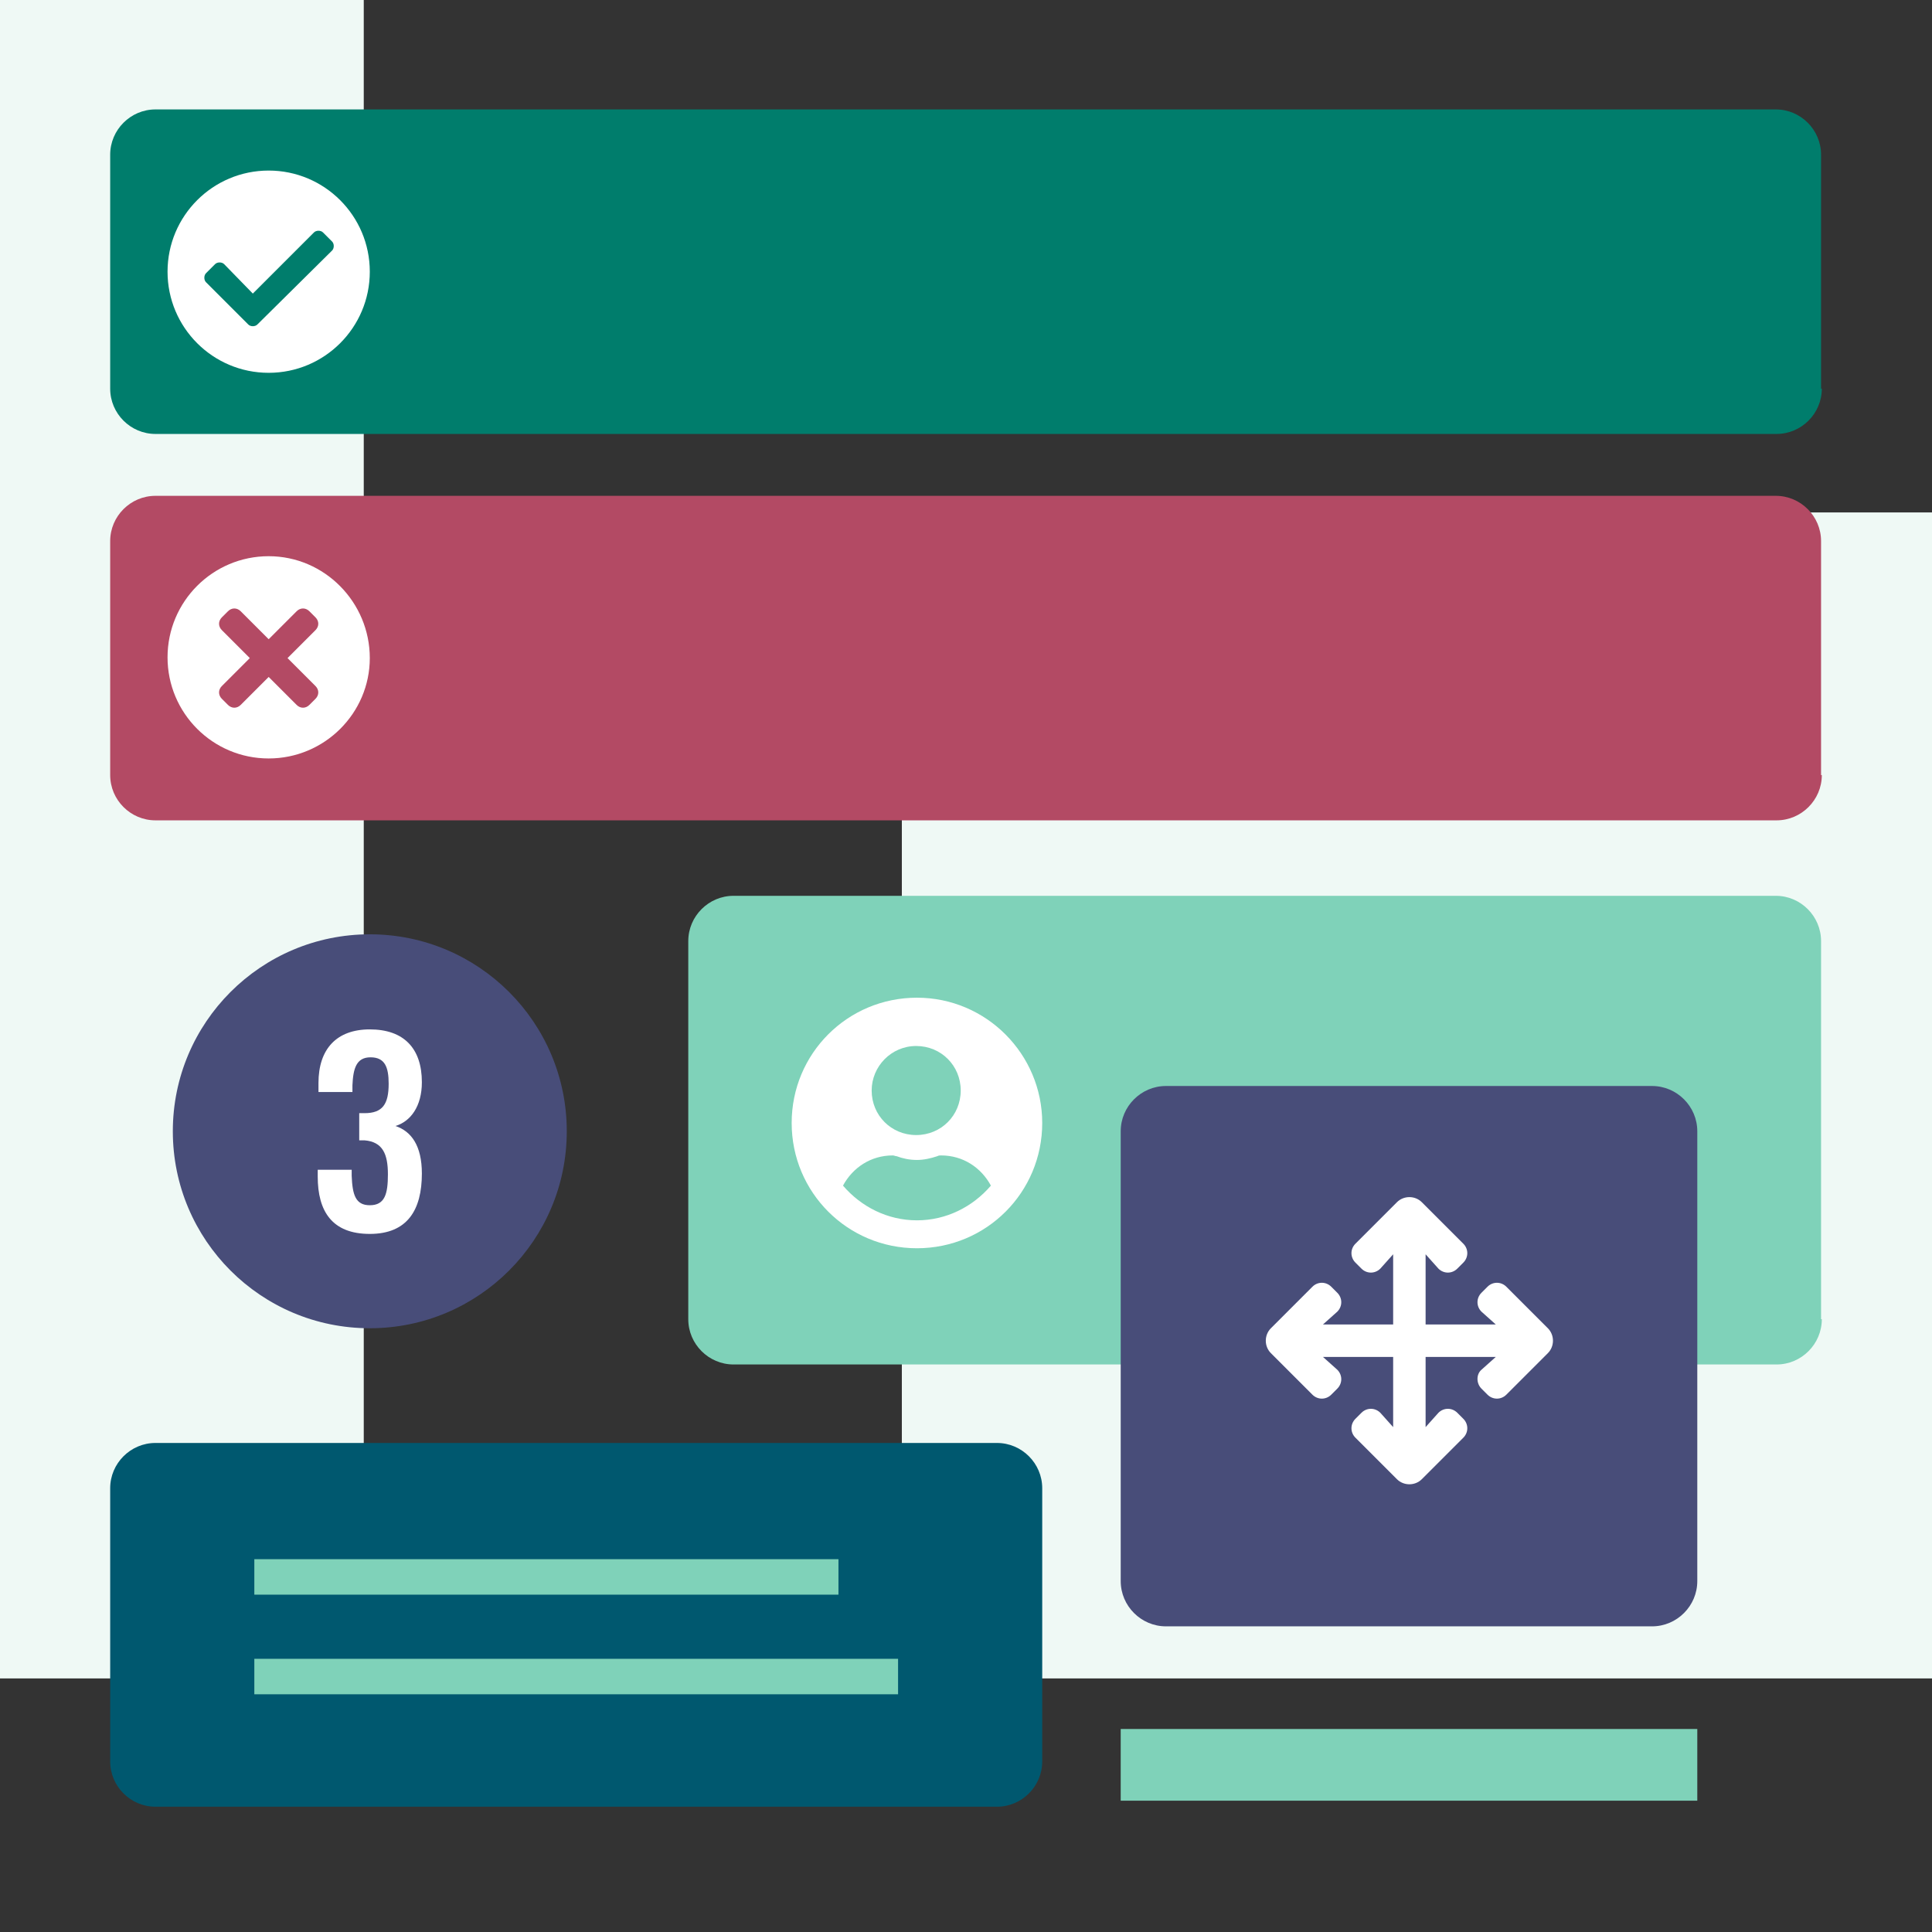
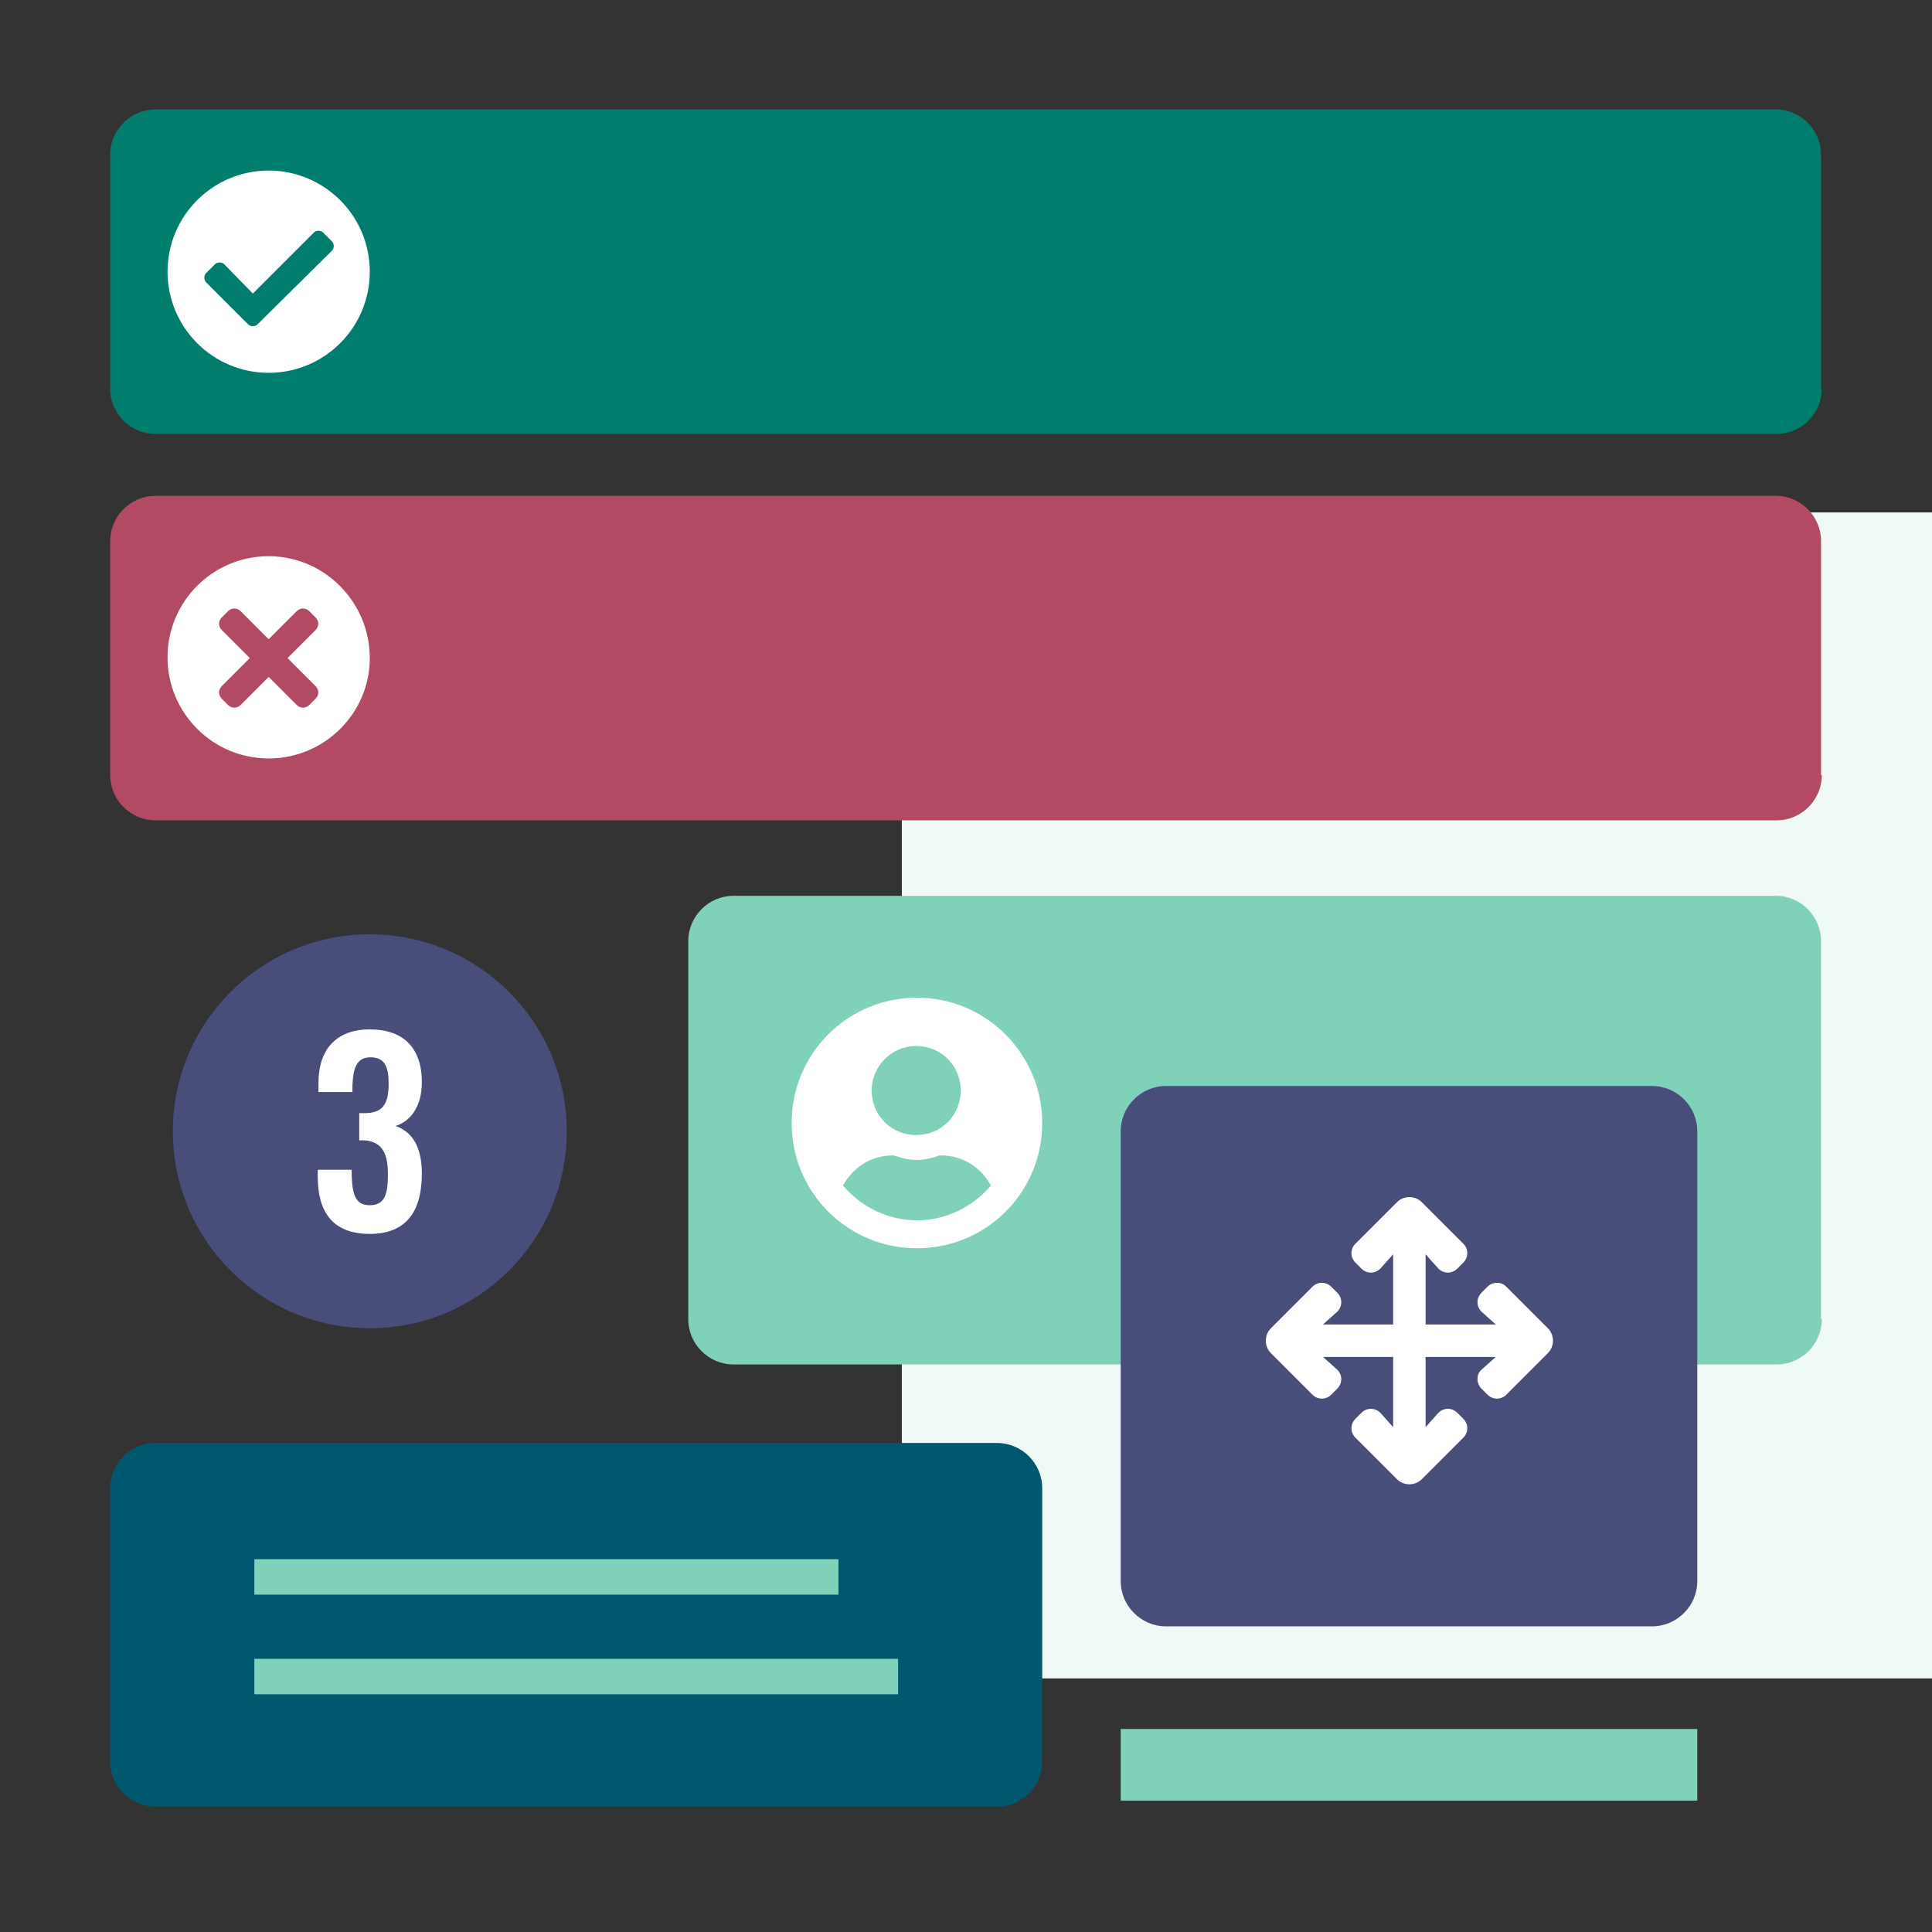
<svg xmlns="http://www.w3.org/2000/svg" xmlns:xlink="http://www.w3.org/1999/xlink" version="1.1" id="Layer_1" x="0px" y="0px" viewBox="0 0 256 256" style="enable-background:new 0 0 256 256;" xml:space="preserve">
  <rect x="0" y="0" width="256" height="256" fill="#333333" stroke="none" />
  <style type="text/css">
	.st0{clip-path:url(#SVGID_2_);fill:#EFF9F5;}
	.st1{clip-path:url(#SVGID_4_);fill:#ECF8F3;}
	.st2{clip-path:url(#SVGID_6_);fill:#124734;}
	.st3{clip-path:url(#SVGID_6_);fill:#231F20;}
	.st4{fill:#124734;}
	.st5{clip-path:url(#SVGID_8_);fill:#231F20;}
	.st6{clip-path:url(#SVGID_10_);fill:#009877;}
	.st7{clip-path:url(#SVGID_10_);fill:#00586F;}
	.st8{clip-path:url(#SVGID_12_);}
	.st9{clip-path:url(#SVGID_14_);}
	.st10{clip-path:url(#SVGID_16_);}
	.st11{clip-path:url(#SVGID_18_);}
	.st12{clip-path:url(#SVGID_20_);}
	.st13{clip-path:url(#SVGID_22_);}
	.st14{fill:#FFFFFF;}
	.st15{fill:#B3B3B3;}
	.st16{fill:#678849;}
	.st17{fill:#B34A64;}
	.st18{fill:#484D79;}
	.st19{fill:#E6E6E6;}
	.st20{clip-path:url(#SVGID_26_);fill:none;stroke:#E3F4EF;stroke-width:1.064;stroke-miterlimit:10;}
	.st21{clip-path:url(#SVGID_26_);fill:#484D79;}
	.st22{clip-path:url(#SVGID_26_);fill:#7FD2B9;}
	.st23{clip-path:url(#SVGID_26_);fill:#9ADBC7;}
	.st24{clip-path:url(#SVGID_26_);fill:#00828D;}
	.st25{clip-path:url(#SVGID_28_);fill:#ECF8F3;}
	.st26{opacity:0.3;clip-path:url(#SVGID_30_);}
	.st27{fill:#7FD2B9;}
	.st28{clip-path:url(#SVGID_32_);fill:#E1E1E9;}
	.st29{opacity:0.2;clip-path:url(#SVGID_34_);}
	.st30{fill:#E7ECE1;}
	.st31{opacity:0.2;clip-path:url(#SVGID_36_);}
	.st32{opacity:0.2;clip-path:url(#SVGID_38_);}
	.st33{fill:#00586F;}
	.st34{fill:#F2F2F2;}
	.st35{fill:#009877;}
	.st36{fill:none;stroke:#E6E6E6;stroke-miterlimit:10;}
	.st37{fill:none;stroke:#CCCCCC;stroke-miterlimit:10;}
	.st38{clip-path:url(#SVGID_40_);fill:#ECF8F3;}
	.st39{opacity:0.3;clip-path:url(#SVGID_42_);}
	.st40{clip-path:url(#SVGID_44_);fill:#E1E1E9;}
	.st41{opacity:0.2;clip-path:url(#SVGID_46_);}
	.st42{opacity:0.2;clip-path:url(#SVGID_48_);}
	.st43{opacity:0.2;clip-path:url(#SVGID_50_);}
	.st44{opacity:0.3;clip-path:url(#SVGID_52_);}
	.st45{fill:#007D6C;}
	.st46{clip-path:url(#SVGID_54_);fill:#EFF9F5;}
	.st47{fill:none;stroke:#FFFFFF;stroke-miterlimit:10;}
	.st48{fill:#EFF9F5;}
</style>
  <g>
    <g>
      <defs>
        <rect id="SVGID_37_" x="932.9" y="-424.5" width="178" height="584" />
      </defs>
      <clipPath id="SVGID_2_">
        <use xlink:href="#SVGID_37_" style="overflow:visible;" />
      </clipPath>
      <g style="opacity:0.2;clip-path:url(#SVGID_2_);">
        <path class="st33" d="M8.2,395.7c40.9,28.2,98.6,50.6,157.2,50.6c37.6,0,75.6-9.2,109.7-32.1c16-10.7,26.1-25.4,34-41.6     c11.8-24.3,18.4-51.9,31.5-74.8c6.6-11.5,14.8-21.7,26.1-29.9c11.3-8.1,25.7-14.2,44.8-17.1c42.5-6.5,78.7-16.4,108.2-38.6     c29.5-22.2,52.1-56.8,67.7-112.2c7.5-26.8,20-46.5,39-59.5c19-13,44.5-19.4,78.3-19.4c1.3,0,2.5,0,3.8,0     c17.6,0.2,36.9,4.9,57.4,11.8c30.6,10.3,63.5,25.7,96,38.6c32.5,13,64.7,23.5,93.9,24.2c1.6,0,3.1,0.1,4.7,0.1     c68.4,0,125.3-36.6,162.1-86.1l-1.2-0.9c-36.6,49.2-93,85.5-160.8,85.5c-1.5,0-3.1,0-4.6-0.1c-38.5-0.9-82.6-19.3-125.9-37.6     c-21.6-9.2-43.1-18.3-63.6-25.2c-20.5-6.9-40-11.6-57.8-11.8c-1.3,0-2.6,0-3.8,0c-33.9,0-59.8,6.4-79.1,19.6s-32,33.3-39.6,60.3     c-15.5,55.3-38,89.4-67.1,111.4c-29.2,22-65.1,31.9-107.5,38.3c-25.7,3.9-43.2,13.5-56,26.3c-19.2,19.3-27.6,45.8-37.2,71.3     c-4.8,12.8-9.9,25.3-16.7,36.6c-6.8,11.3-15.4,21.4-27.1,29.3c-33.8,22.7-71.5,31.9-108.9,31.9c-58.2,0-115.6-22.3-156.3-50.3     L8.2,395.7z" />
-         <path class="st33" d="M4.7,188.3c51.7,52,116.3,85.9,182,85.9c37,0,74.4-10.8,109.9-35.2c35.5-24.4,69.1-62.4,98.7-116.7     c24.9-45.6,56-95.3,96.6-133.6c40.6-38.3,90.7-65.4,153.5-65.9c0.8,0,1.5,0,2.3,0c51.8,0,108.7,13.8,160.8,29.2     c52.1,15.4,99.3,32.5,131.7,38.9c12.9,2.6,25.6,3.8,38,3.8c56.9,0,108.3-25.7,144.2-68.5l-1.2-1h0c-35.7,42.5-86.7,68-143.1,68     c-12.3,0-24.9-1.2-37.7-3.8C908.3-17,861.1-34,808.9-49.5c-52.1-15.4-109.2-29.3-161.2-29.3c-0.8,0-1.6,0-2.3,0     C582.1-78.2,531.7-51,490.9-12.4c-40.8,38.5-72,88.3-96.9,134c-29.5,54.2-63,92-98.2,116.2c-35.3,24.2-72.3,34.9-109,34.9     c-65.2,0-129.5-33.7-181-85.5L4.7,188.3z" />
        <path class="st33" d="M10.9-61.5c0,0,17.2,20.9,47.3,41.7c30.1,20.8,73.1,41.7,124.7,41.7c5.5,0,11.1-0.2,16.8-0.7     c29.3-2.6,54-19.5,74.9-45.4C306-63,329-122.2,347-184.6c18-62.4,30.9-128,42-179.5c18.5-86.3,80.6-134,135.6-134     c7.6,0,15,0.9,22.2,2.7c16.3,4.1,28.8,11.4,39.1,21c15.4,14.3,25.7,33.8,35.4,55.3c9.7,21.5,18.9,44.9,32.3,67.2     c12.4,20.7,33.6,37.7,58.6,49.6c25.1,11.9,54,18.6,82.2,18.6c22.5,0,44.4-4.3,63.4-13.7c19-9.4,35-23.9,45.5-44.3     c8.7-16.9,12.2-33.3,12.2-49.1v0c0-28.2-11-54.6-22.6-79.8c-11.6-25.1-23.9-49-26.8-71.8c-0.5-4.2-0.8-8.4-0.8-12.4     c0-26,10.5-48.2,26.4-65.2c15.9-17,37.2-28.8,58.7-34.1c13.6-3.3,27-4.8,40-4.8c29.2,0,56.3,7.4,78.9,17.4     c22.6,10,40.8,22.7,52,33.2l1-1.1c-11.4-10.6-29.7-23.4-52.5-33.5c-22.8-10.1-50.1-17.5-79.5-17.5c-13.1,0-26.6,1.5-40.3,4.8     c-21.8,5.4-43.3,17.3-59.4,34.6c-16.1,17.2-26.8,39.8-26.8,66.2v0c0,4.1,0.3,8.3,0.8,12.6c2.9,23.3,15.3,47.2,26.9,72.3     c11.6,25.1,22.4,51.4,22.4,79.1c0,15.6-3.4,31.7-12,48.4c-10.4,20.1-26.1,34.4-44.8,43.6c-18.7,9.3-40.4,13.5-62.7,13.5     c-27.9,0-56.7-6.7-81.5-18.4c-24.8-11.8-45.7-28.7-58-49c-17.7-29.4-28.1-61.2-42.3-87.8c-7.1-13.3-15.2-25.3-25.6-35     c-10.4-9.7-23.2-17.2-39.7-21.4c-7.3-1.9-14.9-2.8-22.5-2.8c-56,0-118.5,48.3-137.1,135.2c-14.8,68.8-32.8,162.4-61.7,240     c-14.4,38.8-31.6,73.6-52.3,99.3c-20.8,25.7-45,42.3-73.8,44.8c-5.6,0.5-11.2,0.7-16.7,0.7C131.7,20.4,89-0.3,59.1-21     c-15-10.4-26.7-20.7-34.7-28.5c-4-3.9-7.1-7.1-9.1-9.4c-1-1.1-1.8-2-2.3-2.6c-0.3-0.3-0.5-0.5-0.6-0.7c-0.1-0.2-0.2-0.2-0.2-0.2     L10.9-61.5z M1122.4-609.5L1122.4-609.5" />
        <path class="st33" d="M4.7,61.6c0.1,0.1,74,68.5,194.3,75.9c3,0.2,5.9,0.3,8.8,0.3c28.5,0,52.9-8.8,73.7-23.6     C312.8,92,336,56.3,353.9,16.5c17.8-39.9,30.3-84,39.7-123.2c12.9-53.5,31.3-100,55.2-133.1c12-16.5,25.3-29.7,39.9-38.8     c14.7-9,30.7-14,48-14h0h0c51.4,0,108.3,29.9,169.1,64.9c60.8,35.1,125.4,75.2,192.5,95.6c27.9,8.5,53.2,12.1,75.7,12.1     c30.7,0,56.1-6.7,75.6-16.9c19.5-10.2,33-23.9,39.8-38c7.6-15.7,10.9-30.8,10.9-45.3v0c0-22.2-7.7-43-19.2-63.2     c-17.2-30.3-43-59.2-64.4-89.1c-10.7-14.9-20.3-30.1-27.3-45.8c-6.9-15.7-11.2-31.8-11.2-48.8c0-9.9,1.4-20,4.6-30.5     c2.1-6.9,8.5-14.5,18.7-20.3c10.3-5.8,24.4-9.9,41.8-9.9c21.3,0,47.6,6,78,22.3l0.7-1.4c-30.6-16.3-57.1-22.4-78.7-22.4     c-17.7,0-32.1,4.1-42.6,10.1c-10.5,6-17.2,13.7-19.4,21.2c-3.2,10.6-4.7,20.9-4.7,31c0,23,7.7,44.5,19.2,65.1     c17.2,30.9,43,60,64.4,89.6c10.7,14.8,20.3,29.7,27.3,45c6.9,15.3,11.2,30.9,11.2,47.3c0,14.3-3.2,29.1-10.8,44.6     c-6.6,13.7-19.9,27.2-39.1,37.3c-19.2,10.1-44.4,16.7-74.9,16.7c-22.3,0-47.5-3.6-75.2-12c-66.8-20.3-131.3-60.4-192.1-95.4     c-60.8-35-117.8-65.1-169.8-65.2h-0.1c0,0,0,0,0,0h0c-17.7,0-34,5-48.9,14.2c-22.3,13.8-41.4,36.9-57.4,66.6     c-16,29.7-28.8,66-38.5,106.2C379.5-54.9,361.6,6,332.8,53.8c-14.4,23.9-31.6,44.5-52.2,59.1c-20.6,14.6-44.6,23.3-72.8,23.3     c-2.9,0-5.8-0.1-8.7-0.3c-59.9-3.7-108.2-22.6-141.6-40.5c-16.7-9-29.6-17.7-38.4-24.2c-4.4-3.2-7.7-5.9-10-7.8     c-1.1-0.9-2-1.7-2.5-2.2C6.3,61,6.1,60.8,6,60.7c-0.1-0.1-0.2-0.2-0.2-0.2L4.7,61.6z" />
-         <path class="st33" d="M4.8,35.8c26.7,19,58.6,38.4,91.7,53.1c33.2,14.7,67.6,24.7,99.5,24.7c20.1,0,39.1-3.9,56.2-13.1     c22.9-12.3,42-32.4,58.1-56.2c24.1-35.7,41.3-79.9,54.1-119.3c6.4-19.7,11.7-38.2,16.1-53.9c4.5-15.7,8.1-28.5,11.2-36.7     c4.1-10.9,9.1-27.3,15.6-45.9c9.8-27.8,23-60.4,41.2-85.9c9.1-12.8,19.6-23.8,31.5-31.6c11.9-7.8,25.3-12.4,40.4-12.4     c1.7,0,3.4,0.1,5.1,0.2c23.7,1.6,45.6,10.8,68.7,24.3c69.2,40.6,148.1,119.9,312.2,145.2c10.3,1.6,20.5,2.4,30.4,2.4     c29.6,0,56.6-7.1,76.1-20.7c9.8-6.8,17.7-15.3,23.2-25.3c5.5-10,8.5-21.7,8.5-34.8v0c0-21.2-7.9-46.3-26.2-74.9     c-14.4-22.6-30.2-49.7-42.4-77.6c-12.2-27.9-20.7-56.7-20.7-82.7c0-14.9,2.8-28.9,9.3-41.2c5.2-9.8,13.1-16.8,23.1-21.4     c10-4.6,22.1-6.7,35.5-6.7c29.2,0,64.5,10.1,98.1,26.8l0.7-1.4c-33.7-16.8-69.2-26.9-98.7-26.9c-13.6,0-25.9,2.2-36.2,6.8     c-10.3,4.7-18.5,11.9-23.8,22c-6.7,12.6-9.5,26.9-9.5,41.9v0c0,26.3,8.6,55.2,20.8,83.3c12.2,28,28,55.2,42.5,77.8     c18.2,28.4,26,53.2,26,74c0,12.9-3,24.2-8.3,34c-8,14.7-21.5,26-38.5,33.7c-17,7.6-37.5,11.6-59.5,11.6c-9.8,0-19.9-0.8-30.2-2.4     c-109.1-16.8-180.4-57.5-236.4-94.9c-28-18.7-52.1-36.5-75.3-50.1c-23.2-13.6-45.3-22.9-69.3-24.6c-1.7-0.1-3.5-0.2-5.2-0.2     c-20.6,0-38,8.4-52.8,21.6c-22.2,19.9-38.4,50.5-50.7,80.3c-12.3,29.8-20.6,58.7-26.6,74.9c-4.2,11.1-9.3,30.2-16,53.4     c-10.1,34.7-23.8,78.6-43.5,118.4c-19.7,39.8-45.4,75.4-79.4,93.6c-16.8,9.1-35.6,13-55.5,13c-31.6,0-65.9-9.9-98.9-24.5     c-33-14.6-64.8-34-91.5-53L4.8,35.8z" />
        <path class="st33" d="M11.9-23.3C57.1,22,117.2,51.5,172.6,51.6c21.1,0,41.5-4.3,60.1-13.7c18.6-9.4,35.4-23.8,49.2-44     c38.5-56.3,62.4-125.5,84.2-196.1c21.7-70.7,41.3-142.8,71.1-205.1c8.9-18.7,20.9-33.3,34.4-43.2c13.5-9.9,28.6-15.1,43.9-15.1     c15,0,30.2,5.1,44.3,15.8c14.1,10.7,27.1,27.2,37.6,49.9c26.8,58,64.5,95.9,104.4,120c39.8,24.1,81.8,34.4,117.1,37.3     c3.9,0.3,7.7,0.5,11.4,0.5c36.7,0,64.3-15.2,82.6-37.4c18.3-22.2,27.4-51.2,27.4-78.9c0-12.2-1.8-24.2-5.3-35.1     c-7-21.5-15.9-48.1-23.2-75.3c-7.2-27.2-12.7-54.9-12.7-78.6v0c0-10.9,1.2-20.9,3.8-29.6c2.7-8.7,6.8-16.2,12.8-21.9     c15.8-15.2,37.8-22.8,64.8-22.8c38.3,0,86.6,15.4,141,46.3l0.8-1.3c-54.6-31-103.1-46.5-141.8-46.5c-27.2,0-49.7,7.7-65.8,23.2     c-6.2,6-10.5,13.6-13.2,22.6c-2.7,8.9-3.9,19.1-3.9,30.1c0,23.9,5.5,51.8,12.8,79c7.3,27.2,16.2,53.9,23.2,75.4     c3.5,10.8,5.3,22.6,5.3,34.7v0c0,27.3-9,56-27.1,77.9c-18.1,21.8-45.1,36.8-81.4,36.8c-3.7,0-7.4-0.2-11.3-0.5     c-35.1-2.9-76.8-13.1-116.4-37.1c-39.6-24-77.1-61.6-103.8-119.3c-10.6-22.9-23.7-39.5-38-50.4c-14.3-10.9-29.9-16.1-45.3-16.1     c-15.6,0-31,5.4-44.8,15.4c-13.8,10.1-25.9,24.9-34.9,43.7c-29.9,62.4-49.5,134.7-71.2,205.3C342.9-132.1,319.1-63,280.7-7     c-13.7,20-30.3,34.3-48.6,43.5C213.7,45.8,193.5,50,172.6,50C117.8,50,57.9,20.7,13-24.4L11.9-23.3z" />
        <path class="st33" d="M11,14c17.6,13.9,42.9,31.4,72,45.3c29.1,14,62.1,24.5,95.2,24.5c29.3,0,58.8-8.3,85.6-29.7     c27.3-21.8,49-55.6,67.1-94.8c27-58.9,45.7-130.2,62.3-192.4c8.3-31.1,16.1-59.9,24.2-83.6c8.1-23.8,16.4-42.5,25.7-53.5     c6.6-7.8,15.5-15.4,26.4-21.1c10.8-5.7,23.6-9.4,37.8-9.4c14.9,0,31.5,4.1,49.4,14.3s37,26.6,57,51.1     c32.3,39.8,82,72.5,133.1,95.3c51.2,22.8,103.8,35.7,142,35.7c6.8,0,13.2-0.4,19-1.3c25.4-3.7,45.5-11.4,59.2-23.7     c13.7-12.3,21-29.2,21-50.9v0c0-19.2-5.7-42.2-17.6-69.3c-24.8-56.5-44.6-112.4-44.6-157.1v0c0-25.1,6.2-46.6,21.2-62.9     c5.7-6.2,13.1-10.8,21.9-13.8s18.9-4.5,30-4.5c34.2,0,78.3,13.9,122.5,39.2l0.8-1.3c-44.4-25.3-88.6-39.4-123.2-39.4     c-11.3,0-21.6,1.5-30.5,4.6c-9,3.1-16.6,7.8-22.5,14.2c-15.3,16.6-21.6,38.6-21.6,63.9v0c0,45.1,19.9,101.2,44.8,157.8     c11.8,27,17.4,49.8,17.4,68.7c0,21.4-7.1,37.8-20.5,49.8c-13.4,12-33.1,19.7-58.4,23.3c-5.7,0.8-12,1.2-18.8,1.2     c-37.9,0-90.4-12.8-141.4-35.5c-51-22.7-100.5-55.4-132.6-94.9c-20-24.7-39.3-41.2-57.4-51.5c-18.1-10.3-35-14.5-50.2-14.5     c-14.5,0-27.5,3.8-38.5,9.6c-11,5.8-20.1,13.5-26.8,21.5c-6.4,7.5-12.2,18.4-17.8,31.9c-9.8,23.6-18.8,55.2-28.3,90.5     c-14.3,52.9-29.8,114.2-50.6,169.3c-20.8,55.1-46.9,104.1-82.4,132.4c-26.6,21.2-55.6,29.3-84.7,29.3     c-32.8,0-65.6-10.4-94.5-24.3C54.7,44.1,29.6,26.7,12,12.8L11,14z" />
        <path class="st33" d="M11.1,106c56,36.7,119.3,54,175.3,54c37.2,0,71.2-7.6,97.9-22.3c15.4-8.5,29.2-22.1,41.8-39.3     c19-25.9,35.6-60.2,52-98.5c16.4-38.4,32.5-80.8,50.5-123c18.3-43,44.1-71.3,72.4-88.9c28.3-17.6,59.2-24.4,88-24.4     c17.5,0,34.3,2.5,49.1,6.8c42.6,12.1,87.7,39.3,135.1,66.1c47.3,26.8,96.9,53.3,148.4,63.9c21.7,4.5,41,6.5,58.3,6.5     c41.2,0,70.8-11.4,93.1-28c22.3-16.6,37.3-38.4,49.6-59l-1.3-0.8c-12.2,20.6-27.1,42.1-49.1,58.5c-22.1,16.4-51.3,27.7-92.2,27.7     c-17.2,0-36.4-2-58-6.4c-51.2-10.5-100.7-36.9-148-63.8c-47.3-26.8-92.5-54.1-135.4-66.3c-15-4.2-31.8-6.8-49.5-6.8     c-29,0-60.2,6.9-88.8,24.7c-28.6,17.8-54.5,46.3-73,89.6c-24,56.3-44.7,113-67,159.8c-11.2,23.4-22.7,44.3-35.3,61.4     c-12.6,17.2-26.2,30.5-41.3,38.9c-26.4,14.5-60.2,22.1-97.2,22.1c-55.7,0-118.7-17.2-174.5-53.7L11.1,106z" />
        <path class="st33" d="M11.1,143.5c0.1,0,76.5,51.8,167.3,51.9c38.3,0,79.3-9.2,118-35.5c41.2-28,64.2-67.3,83.3-111.2     c19.1-43.9,34.3-92.5,59.9-139.3c18.7-34.1,44.6-57.8,74-72.9c29.4-15.1,62.1-21.7,94.5-21.7c43.6,0,86.4,11.9,118.8,31     c66,38.7,158.6,82,244.8,82.1c28.1,0,55.4-4.6,81-15.5c25.5-10.9,49.2-28.1,69.8-53.2l-1.2-1c-20.5,24.9-43.9,41.9-69.2,52.7     c-25.3,10.8-52.5,15.4-80.4,15.4c-85.6,0-178.1-43.2-244-81.8c-32.7-19.2-75.7-31.2-119.6-31.2c-32.6,0-65.6,6.6-95.2,21.8     c-29.6,15.2-55.8,39.1-74.6,73.5c-25.7,46.9-40.9,95.6-60,139.4c-19.1,43.8-41.9,82.8-82.8,110.5c-38.5,26.1-79,35.3-117.1,35.3     c-45.1,0-86.8-12.9-117.1-25.8c-15.2-6.5-27.5-12.9-36.1-17.7c-4.3-2.4-7.6-4.4-9.9-5.8c-1.1-0.7-2-1.3-2.6-1.6     c-0.3-0.2-0.5-0.3-0.6-0.4c-0.1-0.1-0.2-0.1-0.2-0.1L11.1,143.5z" />
        <path class="st33" d="M11.1,168.7c66.6,44.1,125.4,64.9,177.3,64.9c39.2,0,74.5-11.9,106.1-34.5c31.6-22.6,59.5-56,84.3-98.9     C403.1,58,433-0.6,474.3-48.6c20.7-24,44.2-45.4,71.2-60.7c27-15.3,57.6-24.7,92.5-24.7c29.9,0,62.9,6.9,99.6,22.7     c104.9,45.4,178.7,66.8,237.2,66.8c29.9,0,55.9-5.6,79.8-16.6c23.9-11,45.8-27.3,67.8-48.5l-1.1-1.1     c-21.9,21.2-43.7,37.3-67.4,48.2c-23.7,10.9-49.4,16.5-79.1,16.5c-58.1,0-131.8-21.4-236.6-66.7c-36.8-15.9-70.1-22.9-100.2-22.9     c-35.2,0-66,9.4-93.3,24.9c-40.9,23.2-73.6,59.9-100.7,98.7c-27.1,38.8-48.5,79.7-66.7,111.3c-24.7,42.8-52.5,76-83.9,98.4     c-31.4,22.5-66.3,34.3-105.2,34.3c-51.5,0-110-20.6-176.5-64.7L11.1,168.7z" />
        <path class="st33" d="M8.2,364.3c0.1,0,58.7,42.1,135.2,42.1c16.7,0,34.2-2,52.2-6.9c25-6.8,43.3-16,57.3-26.8     c21-16.2,32.2-36,41.9-56.4c9.7-20.4,17.9-41.4,32.9-60.2c24.5-30.8,53.4-44,82.3-52.8c28.9-8.8,57.8-13.2,82.1-26.4     c18.1-9.9,30.3-23.9,39.8-39.9c14.2-24,22.5-52.7,35.6-79.2c13.1-26.5,30.9-51,64.4-66.9c21.2-10,44.7-15.5,71.4-15.5     c43,0,94.2,14.2,156.8,46.5c37.6,19.4,71.9,26.8,102.6,26.8c50.1,0,90-19.9,117.5-39.7c27.4-19.8,42.4-39.7,42.4-39.7l-1.2-0.9     c0,0-0.1,0.1-0.2,0.2c-1.8,2.3-17.3,22-44.5,41c-27.2,19.1-65.9,37.6-114,37.6c-30.4,0-64.5-7.4-101.9-26.7     c-62.6-32.3-114.1-46.6-157.5-46.6c-26.9,0-50.7,5.5-72.1,15.6c-22.6,10.7-38.2,25.3-49.9,41.8c-17.6,24.7-26.7,53.5-38.1,79.8     c-5.7,13.1-12,25.6-20.2,36.6c-8.2,11-18.3,20.6-31.6,27.9c-24,13.1-52.8,17.5-81.8,26.3c-29.1,8.8-58.3,22.2-83,53.3     c-10.1,12.7-17.1,26.4-23.6,40.1c-9.7,20.5-18,41.2-33.2,59.2c-15.2,18-37.3,33.5-74.6,43.6c-17.8,4.8-35.2,6.8-51.8,6.8     c-37.9,0-71.5-10.4-95.6-20.9c-12-5.2-21.7-10.5-28.4-14.4c-3.3-2-5.9-3.6-7.6-4.7c-0.9-0.6-1.5-1-2-1.3     c-0.2-0.2-0.4-0.3-0.5-0.3c-0.1-0.1-0.2-0.1-0.2-0.1L8.2,364.3z" />
        <path class="st33" d="M8.1,242.4c0.1,0.1,37.4,40.8,126.1,66.5c13.1,3.8,26.2,4.8,38.3,4.8c12.3,0,23.7-1,33.1-1     c4.1,0,7.8,0.2,11.1,0.7c2.4,0.4,4.6,1,6.5,1.8c2.8,1.3,5,3.1,6.5,5.7c1.5,2.6,2.3,6.1,2.3,10.7c0,2-0.5,4-1.6,6     c-1.9,3.6-5.4,7.1-10.4,10.5c-7.5,5-18.3,9.4-31.5,12.6c-13.2,3.2-28.9,5.1-46.3,5.1c-38.8,0-85.9-9.5-133.1-36l-0.7,1.3     c47.4,26.6,94.9,36.2,133.9,36.2c26.7,0,49.4-4.5,65.6-11.2c8.1-3.3,14.5-7.2,18.9-11.4c2.2-2.1,3.9-4.2,5.1-6.5     c1.2-2.2,1.8-4.5,1.8-6.8v0c0-4.2-0.7-7.7-2-10.4c-1-2.1-2.3-3.7-4-5.1c-2.5-2-5.7-3.2-9.4-4c-3.7-0.7-7.9-1-12.6-1     c-9.5,0-20.8,1-33.1,1c-12,0-24.9-1-37.9-4.7c-44.2-12.8-75.6-29.3-95.9-42.7c-10.2-6.7-17.5-12.5-22.4-16.7     c-2.4-2.1-4.2-3.8-5.4-4.9c-0.6-0.6-1-1-1.3-1.3c-0.1-0.1-0.3-0.3-0.3-0.3c-0.1-0.1-0.1-0.1-0.1-0.1L8.1,242.4z" />
        <path class="st33" d="M8.4,637.3l0.6,1.4c16.7-6.8,29.3-18.2,40.1-31.7c16.3-20.2,28.8-45.1,46.1-66.5     c17.3-21.4,39.3-39.3,74.6-45.7c31.5-5.7,63.5-18.1,90.7-36c27.2-17.9,49.6-41.1,61.8-68.6c17.4-39.1,42.8-61.9,74.5-79.7     C428.5,292.8,466.5,280,509,261c17.2-7.7,29.9-19.3,40.2-33.2c15.4-20.9,25.3-46.9,36.7-72.7c11.4-25.8,24.3-51.4,45.6-71.5     c21-19.8,49.1-27.5,79.5-27.5c53.6,0,114,23.8,154,46.2c42.8,23.9,79.7,33.3,111.5,33.3c36.7,0,66.5-12.5,90.4-29.3     c23.9-16.8,42.1-37.9,55.6-55l-1.2-1c-13.5,17.1-31.6,38-55.3,54.7c-23.7,16.7-53.2,29-89.5,29c-31.4,0-68.1-9.3-110.7-33.1     C825.6,78.6,765,54.6,711,54.6c-30.6,0-59.2,7.7-80.6,27.9c-28.8,27.1-42.3,64-57.2,97.7c-7.4,16.9-15.2,33-25.3,46.7     c-10.1,13.8-22.6,25.2-39.6,32.7c-42.3,18.9-80.4,31.7-112.3,49.6c-31.9,17.9-57.7,41-75.2,80.5c-12,27.1-34.2,50.2-61.2,67.9     c-27,17.7-58.9,30.1-90.1,35.8c-23.8,4.3-41.7,13.8-56.1,26.1c-21.7,18.4-35.6,42.9-50.2,65.2c-7.3,11.2-14.9,21.8-23.7,30.9     C30.7,624.7,20.7,632.3,8.4,637.3" />
      </g>
    </g>
  </g>
  <g>
    <defs>
      <rect id="SVGID_51_" x="-377.5" y="379.8" width="537.6" height="333.5" />
    </defs>
    <clipPath id="SVGID_4_">
      <use xlink:href="#SVGID_51_" style="overflow:visible;" />
    </clipPath>
    <g style="opacity:0.3;clip-path:url(#SVGID_4_);">
      <path class="st27" d="M-383,544.9c0,0,37.5,14.8,73.1,14.8c9.2,0,18.2-1,26.5-3.5c8.3-2.5,15.8-6.4,21.8-12.4    c12.1-12,19.1-23.8,23.1-35.6c6-17.6,5.4-35,5.5-52.4c0.1-17.4,1-34.7,9.9-52.2c3.9-7.6,11.5-15.1,21.7-20.7    c10.2-5.6,22.8-9.3,36.7-9.3c6.1,0,12.4,0.7,18.9,2.3c3.5,0.8,6.6,1.2,9.5,1.2c7,0,12.4-2.3,17-5.7c6.9-5.1,11.9-12.7,17.9-19    c3-3.1,6.3-5.9,10.1-8c3.8-2,8.2-3.3,13.6-3.3c2.1,0,4.4,0.2,6.8,0.6c5.1,0.9,9.1,2.4,12.3,4.6c4.8,3.2,7.8,7.8,9.5,13.4    c1.8,5.6,2.4,12.1,2.4,19.3v0c0,13.1-1.9,28.1-1.9,42.9c0,10.5,1,20.9,4.3,30.4c3.2,9,8.6,19.6,17.4,28.3    c8.8,8.8,20.9,15.7,37.3,17.3c1.8,0.2,3.6,0.3,5.4,0.3c11.8,0,23.3-3.8,32.2-10.8c8.8-7.1,15-17.5,15.9-30.7    c0.1-1.5,0.2-2.9,0.2-4.4c0-16.7-6.9-33-17.4-47.4C36.3,390.8,22.3,378.4,8,369.6c-6.5-4-11.2-9.3-14.2-15.3    c-3-6-4.4-12.7-4.4-19.5v0c0-15.4,7.1-31.2,18.3-40.4c9.5-7.9,14.5-16.8,17.1-24.2c2.6-7.4,2.8-13.2,2.8-15c0-0.3,0-0.5,0-0.5    l-0.8,0l0,0c0,0.1,0,0.2,0,0.5v0c0,1.7-0.2,7.4-2.8,14.7c-2.6,7.3-7.5,16.1-16.9,23.8c-11.4,9.4-18.6,25.5-18.6,41.1    c0,6.9,1.4,13.7,4.5,19.8c3.1,6.1,7.8,11.5,14.5,15.6c14.2,8.7,28.2,21,38.5,35.3c10.4,14.3,17.2,30.5,17.2,46.9    c0,1.4-0.1,2.9-0.2,4.3c-1,13-7,23.2-15.7,30.2c-8.7,7-20,10.7-31.7,10.7c-1.8,0-3.6-0.1-5.3-0.3c-16.2-1.6-28.1-8.4-36.8-17.1    c-8.7-8.7-14.1-19.1-17.2-28c-3.3-9.3-4.3-19.6-4.3-30.1v0c0-14.7,1.9-29.8,1.9-42.9c0-9.6-1-18.3-4.7-24.9    c-1.8-3.3-4.3-6.2-7.6-8.4c-3.3-2.2-7.4-3.8-12.6-4.7c-2.5-0.4-4.8-0.6-7-0.6c-7.3,0-13,2.3-17.7,5.7c-7.1,5.1-12.2,12.7-18.1,19    c-3,3.1-6.1,5.9-9.8,8c-3.7,2-7.9,3.3-13,3.3c-2.8,0-5.9-0.4-9.3-1.2c-6.5-1.6-12.9-2.3-19.1-2.3c-14,0-26.8,3.7-37.1,9.4    c-10.3,5.6-18,13.2-22,21c-6,11.8-8.4,23.5-9.4,35.2c-1.4,17.5,0.3,34.8-2,52.1c-2.4,17.4-8.9,34.8-26.9,52.7    c-5.9,5.9-13.3,9.8-21.5,12.2c-8.2,2.4-17.2,3.4-26.3,3.4c-17.7,0-35.9-3.7-49.7-7.4c-6.9-1.8-12.7-3.7-16.7-5.1    c-2-0.7-3.6-1.3-4.7-1.7c-0.5-0.2-1-0.4-1.2-0.5c-0.3-0.1-0.4-0.2-0.4-0.2L-383,544.9z" />
      <path class="st27" d="M1.1,334.7L1.1,334.7c0,6.6,2.3,13.1,6.5,18.2c4.2,5.1,10.3,8.6,17.8,9.4c1.3,0.1,2.6,0.2,3.8,0.2    c6.2,0,11.4-1.7,16-4.4C52,354,57.3,347.5,62,340.9c4.7-6.6,8.7-13.5,13.1-18.4c4.8-5.5,12.5-10.7,22-14.6    c9.5-3.9,20.9-6.4,33.2-6.4c19.9,0,42.2,6.5,62.6,24.4l0.5-0.6c-20.6-18-43-24.6-63.1-24.6c-12.4,0-23.9,2.5-33.5,6.4    c-9.6,3.9-17.4,9.2-22.3,14.8c-5.9,6.7-11.2,16.7-18,24.9c-3.4,4.1-7.2,7.8-11.7,10.5c-4.4,2.7-9.5,4.3-15.5,4.3    c-1.2,0-2.4-0.1-3.7-0.2c-7.3-0.8-13.2-4.3-17.3-9.2c-4.1-4.9-6.3-11.2-6.3-17.7c0-7.3,2.9-14.8,9.4-20.6    c7.8-6.9,19.2-14,28.7-23.2c4.8-4.6,9-9.8,12.2-15.7c3.1-5.9,5.1-12.7,5.3-20.5l-0.8,0c-0.2,7.7-2.1,14.3-5.2,20.1    c-4.6,8.8-11.9,15.8-19.4,22c-7.5,6.2-15.4,11.4-21.3,16.7C4.1,319.4,1.1,327.1,1.1,334.7" />
-       <path class="st27" d="M14.5,331.2L14.5,331.2c0,1.9,0.2,4,0.6,6.2c0.9,4.6,2.8,7.8,5.2,9.8c2.5,2,5.6,2.9,8.7,2.9    c6,0,12.3-2.9,16.3-6.7c7.8-7.5,11.3-13.8,15.1-20.3c3.8-6.5,8.1-13.1,17.6-21.5c15.5-13.5,39.7-23.3,65.5-23.3    c16.4,0,33.4,3.9,49.3,13.3l0.4-0.7c-16.1-9.5-33.2-13.4-49.7-13.4c-26,0-50.4,9.9-66,23.5c-9.6,8.4-13.9,15.2-17.8,21.7    c-3.9,6.5-7.2,12.7-15,20.1c-3.8,3.6-10,6.5-15.7,6.5c-3,0-5.9-0.8-8.2-2.7c-2.3-1.9-4.1-4.9-5-9.3c-0.4-2.2-0.6-4.2-0.6-6    c0-4.5,1.1-8.2,3.1-11.2c3-4.5,7.9-7.7,13.7-10c5.9-2.4,12.7-3.9,19.5-5.4c10.8-2.3,17.8-7.1,22.1-13.4c4.3-6.3,5.8-14,5.8-22.1    c0-4.7-0.5-9.5-1.4-14.3l-0.8,0.1c0.8,4.7,1.3,9.5,1.3,14.2v0c0,8-1.5,15.6-5.7,21.7c-4.2,6.1-11,10.8-21.6,13.1    c-9.1,1.9-18.3,4.1-25.2,8.1c-3.5,2-6.4,4.5-8.5,7.7C15.7,322.7,14.5,326.5,14.5,331.2" />
      <path class="st27" d="M-384.4,532c27.7,9.2,49.2,13,66.3,13c13.6,0,24.3-2.4,32.9-6.3c8.6-3.9,15.1-9.4,20.2-15.6    c5.3-6.4,10.7-17,14.8-30.8c4.1-13.8,6.9-30.7,6.9-49.5c0-2,0-4-0.1-6.1c0-1.3-0.1-2.5-0.1-3.8c0-20.9,5.7-36.3,14.2-47.2    c8.5-11,19.9-17.6,31.3-21c5.5-1.6,10.9-2.2,16.3-2.2c11.2,0,22.2,2.4,33.1,2.4c6.2,0,12.4-0.8,18.5-3.3c5.5-2.2,9.5-5.3,12.6-8.7    c4.7-5.2,7.4-11.2,10.4-16.9c3-5.7,6.2-10.9,11.8-14.5c6.1-4,12.1-5.6,17.7-5.6c7,0,13.5,2.6,19.2,6.7c5.8,4.1,10.8,9.7,14.8,15.6    c9.3,13.7,12.1,33.6,12.1,52v0c0,8-0.5,15.7-1.3,22.5c-0.3,2.9-0.5,6-0.5,9.1c0,10.7,2,22.5,6.4,32.8    c4.4,10.2,11.3,18.9,21.2,23.2c7.1,3.1,14.3,4.7,20.9,4.7c8.3,0,15.8-2.5,21.2-7.8c5.4-5.3,8.6-13.3,8.6-24.1v0    c0-6.5-1.7-12.8-4.5-18.8c-4.3-9-11.2-17.3-18.9-24.9c-7.7-7.6-16.4-14.5-24.1-20.6c-8.5-6.8-14.4-15.2-18.1-24.1    c-3.7-8.9-5.3-18.3-5.3-26.9v0c0-8.6,1.6-16.5,4.1-22.5c4-9.4,10.6-18.5,16.3-27.7c2.8-4.6,5.4-9.3,7.3-14    c1.9-4.7,3.1-9.5,3.1-14.5c0-0.6,0-1.2,0-1.7l-0.8,0c0,0.6,0,1.1,0,1.7v0c0,4.8-1.1,9.5-3,14.2c-2.8,7-7.2,13.9-11.6,20.8    c-4.4,6.9-9,13.8-12,20.9c-2.6,6.1-4.1,14.1-4.1,22.8c0,8.7,1.6,18.2,5.3,27.2c3.7,9,9.7,17.6,18.3,24.5    c10.3,8.2,22.1,17.7,31.4,28.4c4.6,5.3,8.6,11,11.4,16.9c2.8,5.9,4.5,12,4.5,18.4c0,10.7-3.2,18.4-8.4,23.5    c-5.2,5.1-12.4,7.6-20.6,7.6c-6.5,0-13.5-1.6-20.6-4.6c-9.7-4.2-16.4-12.7-20.8-22.8c-4.4-10.1-6.3-21.8-6.3-32.4    c0-3.1,0.2-6.2,0.5-9.1c0.8-6.8,1.3-14.5,1.3-22.6c0-18.5-2.8-38.5-12.3-52.5c-4.1-6-9.2-11.7-15-15.8c-5.9-4.2-12.5-6.8-19.7-6.8    c-5.8,0-11.9,1.7-18.1,5.8c-3.9,2.5-6.6,5.7-8.9,9.3c-3.4,5.3-5.8,11.4-9.4,16.9c-3.6,5.5-8.3,10.5-16.3,13.8    c-6,2.5-12.1,3.2-18.2,3.2c-10.7,0-21.7-2.4-33.1-2.4c-5.4,0-10.9,0.6-16.5,2.2c-11.6,3.4-23.1,10.2-31.7,21.3    c-8.6,11.1-14.3,26.7-14.3,47.7v0c0,1.3,0,2.5,0.1,3.8c0.1,2,0.1,4.1,0.1,6c0,18.7-2.8,35.5-6.8,49.2    c-4.1,13.7-9.5,24.3-14.6,30.5c-5.1,6.1-11.5,11.5-20,15.4c-8.5,3.9-19.1,6.3-32.5,6.3c-16.9,0-38.4-3.7-66-12.9L-384.4,532z" />
      <path class="st27" d="M98.1,254.3c1.1,1.8,2.7,3.2,4.7,4.2c3,1.6,7,2.4,11.6,2.9c4.6,0.5,9.9,0.6,15.7,0.6c3.3,0,6.7,0,10.1,0    c17.3,0,36.8,0.7,52.8,8.6l0.4-0.7c-16.2-8-35.8-8.7-53.1-8.7c-3.5,0-6.9,0-10.1,0c-7.6,0-14.5-0.2-19.9-1.2    c-2.7-0.5-5.1-1.2-7-2.2c-1.9-1-3.4-2.3-4.4-3.9L98.1,254.3z" />
    </g>
  </g>
  <rect x="119.5" y="67.9" class="st48" width="136.5" height="154.5" />
-   <rect class="st48" width="48.2" height="222.4" />
  <g>
    <path class="st27" d="M241.4,174.8c0,3.3-2.7,6-6,6H97.2c-3.3,0-6-2.7-6-6v-50.1c0-3.3,2.7-6,6-6h138.1c3.3,0,6,2.7,6,6V174.8z" />
  </g>
  <g>
    <path class="st33" d="M138.1,233.4c0,3.3-2.7,6-6,6H20.6c-3.3,0-6-2.7-6-6v-36.2c0-3.3,2.7-6,6-6h111.5c3.3,0,6,2.7,6,6V233.4z" />
  </g>
  <g>
    <path class="st45" d="M241.4,51.5c0,3.3-2.7,6-6,6H20.6c-3.3,0-6-2.7-6-6v-31c0-3.3,2.7-6,6-6h214.7c3.3,0,6,2.7,6,6V51.5z" />
  </g>
  <g>
    <path class="st17" d="M241.4,102.7c0,3.3-2.7,6-6,6H20.6c-3.3,0-6-2.7-6-6v-31c0-3.3,2.7-6,6-6h214.7c3.3,0,6,2.7,6,6V102.7z" />
  </g>
  <g>
    <path class="st18" d="M224.9,209.5c0,3.3-2.7,6-6,6h-64.4c-3.3,0-6-2.7-6-6v-59.6c0-3.3,2.7-6,6-6h64.4c3.3,0,6,2.7,6,6V209.5z" />
  </g>
  <path class="st14" d="M188.4,196c-0.9,0.9-2.4,0.9-3.3,0l-5.5-5.5c-0.7-0.7-0.7-1.8,0-2.5l0.8-0.8c0.7-0.7,1.8-0.7,2.5,0l1.7,1.9  v-9.3h-9.3l1.9,1.7c0.7,0.7,0.7,1.8,0,2.5l-0.8,0.8c-0.7,0.7-1.8,0.7-2.5,0l-5.5-5.5c-0.9-0.9-0.9-2.4,0-3.3l5.5-5.5  c0.7-0.7,1.8-0.7,2.5,0l0.8,0.8c0.7,0.7,0.7,1.8,0,2.5l-1.9,1.7h9.3v-9.3l-1.7,1.9c-0.7,0.7-1.8,0.7-2.5,0l-0.8-0.8  c-0.7-0.7-0.7-1.8,0-2.5l5.5-5.5c0.9-0.9,2.4-0.9,3.3,0l5.5,5.5c0.7,0.7,0.7,1.8,0,2.5l-0.8,0.8c-0.7,0.7-1.8,0.7-2.5,0l-1.7-1.9  v9.3h9.3l-1.9-1.7c-0.7-0.7-0.7-1.8,0-2.5l0.8-0.8c0.7-0.7,1.8-0.7,2.5,0l5.5,5.5c0.9,0.9,0.9,2.4,0,3.3l-5.5,5.5  c-0.7,0.7-1.8,0.7-2.5,0l-0.8-0.8c-0.7-0.7-0.7-1.9,0-2.5l1.9-1.7h-9.3v9.3l1.7-1.9c0.7-0.7,1.8-0.7,2.5,0l0.8,0.8  c0.7,0.7,0.7,1.8,0,2.5L188.4,196z" />
  <path class="st14" d="M138.1,148.8c0,9.2-7.4,16.6-16.6,16.6s-16.6-7.4-16.6-16.6s7.4-16.6,16.6-16.6S138.1,139.7,138.1,148.8z   M131.3,157.1c-1.3-2.4-3.7-4-6.6-4c-0.2,0-0.3,0-0.5,0.1c-0.9,0.3-1.8,0.5-2.7,0.5c-1,0-1.9-0.2-2.7-0.5c-0.2,0-0.3-0.1-0.5-0.1  c-2.9,0-5.3,1.6-6.6,4c2.4,2.8,5.9,4.6,9.8,4.6C125.4,161.7,128.9,159.9,131.3,157.1z M115.5,144.5c0,3.3,2.6,5.9,5.9,5.9  s5.9-2.6,5.9-5.9c0-3.3-2.6-5.9-5.9-5.9S115.5,141.3,115.5,144.5z" />
  <g>
    <path class="st14" d="M35.6,49.4c-7.4,0-13.4-6-13.4-13.4s6-13.4,13.4-13.4S49,28.6,49,36S43,49.4,35.6,49.4z M44,33.2   c0.3-0.3,0.3-0.9,0-1.2l-1.2-1.2c-0.3-0.3-0.9-0.3-1.2,0l-8.1,8.1L29.7,35c-0.3-0.3-0.9-0.3-1.2,0l-1.2,1.2c-0.3,0.3-0.3,0.9,0,1.2   l5.6,5.6c0.3,0.3,0.9,0.3,1.2,0L44,33.2z" />
  </g>
  <g>
    <path class="st14" d="M35.6,100.5c-7.4,0-13.4-6-13.4-13.4c0-7.4,6-13.4,13.4-13.4S49,79.8,49,87.2C49,94.5,43,100.5,35.6,100.5z" />
  </g>
  <g>
    <circle class="st18" cx="49" cy="149.9" r="26.1" />
    <path class="st14" d="M42.1,155.9V155h4.5v0.8c0.1,2.5,0.5,3.9,2.4,3.9c2,0,2.4-1.5,2.4-4.1c0-2.7-0.7-4.3-3.1-4.5h-0.7v-3.6h0.7   c2.4,0,3.2-1.2,3.2-3.9c0-2.2-0.5-3.5-2.4-3.5c-1.9,0-2.3,1.5-2.4,3.7v0.9h-4.5v-1.2c0-4.5,2.4-7.1,6.8-7.1c4.5,0,6.9,2.5,6.9,7   c0,3.2-1.5,5.2-3.5,5.8c2.1,0.7,3.5,2.6,3.5,6.3c0,4.8-1.9,8-6.9,8C44,163.5,42.1,160.5,42.1,155.9z" />
  </g>
  <rect x="148.5" y="229.1" class="st27" width="76.4" height="9.5" />
  <rect x="33.7" y="206.6" class="st27" width="77.4" height="4.7" />
  <rect x="33.7" y="219.8" class="st27" width="85.3" height="4.7" />
  <g>
    <path class="st17" d="M41.8,90.9c0.5,0.5,0.5,1.2,0,1.7L41,93.4c-0.5,0.5-1.2,0.5-1.7,0l-3.7-3.7l-3.7,3.7c-0.5,0.5-1.2,0.5-1.7,0   l-0.8-0.8c-0.5-0.5-0.5-1.2,0-1.7l3.7-3.7l-3.7-3.7c-0.5-0.5-0.5-1.2,0-1.7l0.8-0.8c0.5-0.5,1.2-0.5,1.7,0l3.7,3.7l3.7-3.7   c0.5-0.5,1.2-0.5,1.7,0l0.8,0.8c0.5,0.5,0.5,1.2,0,1.7l-3.7,3.7L41.8,90.9z" />
  </g>
</svg>